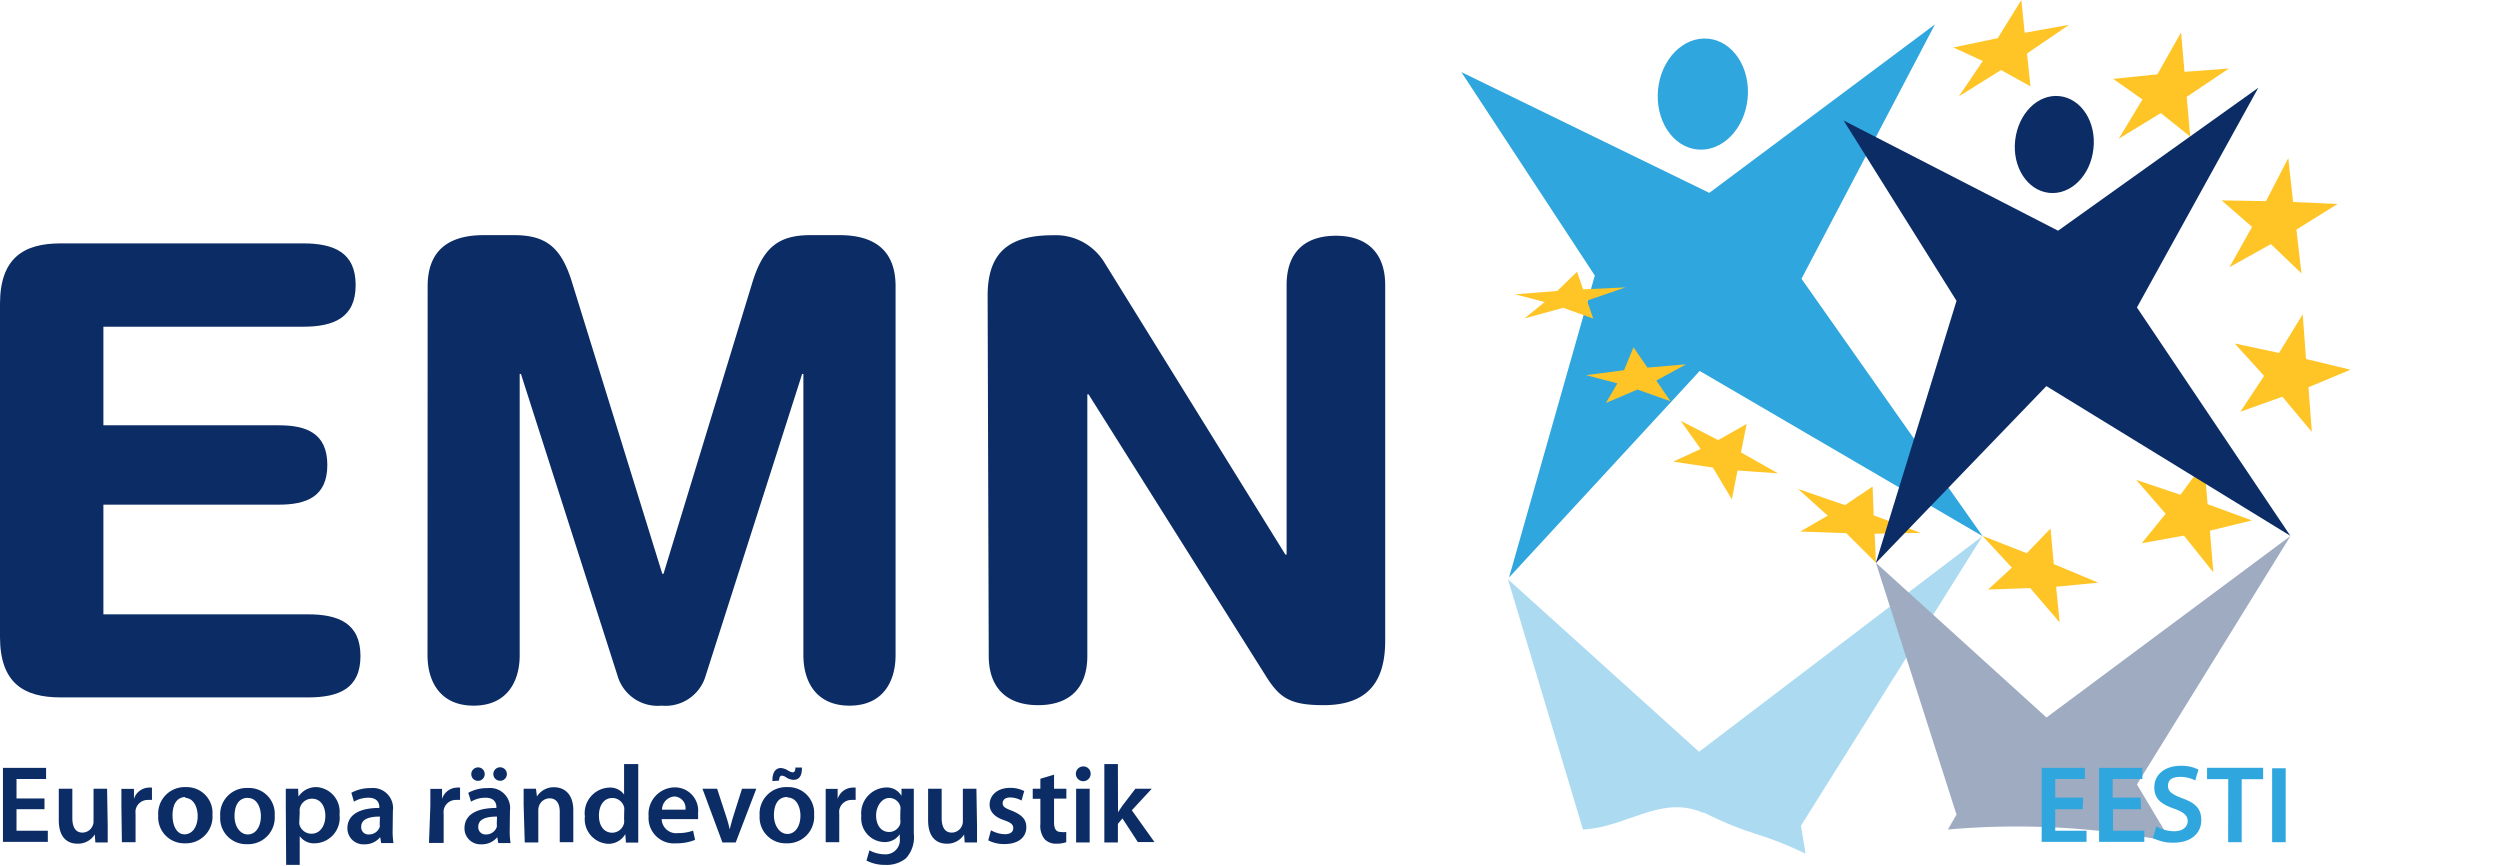
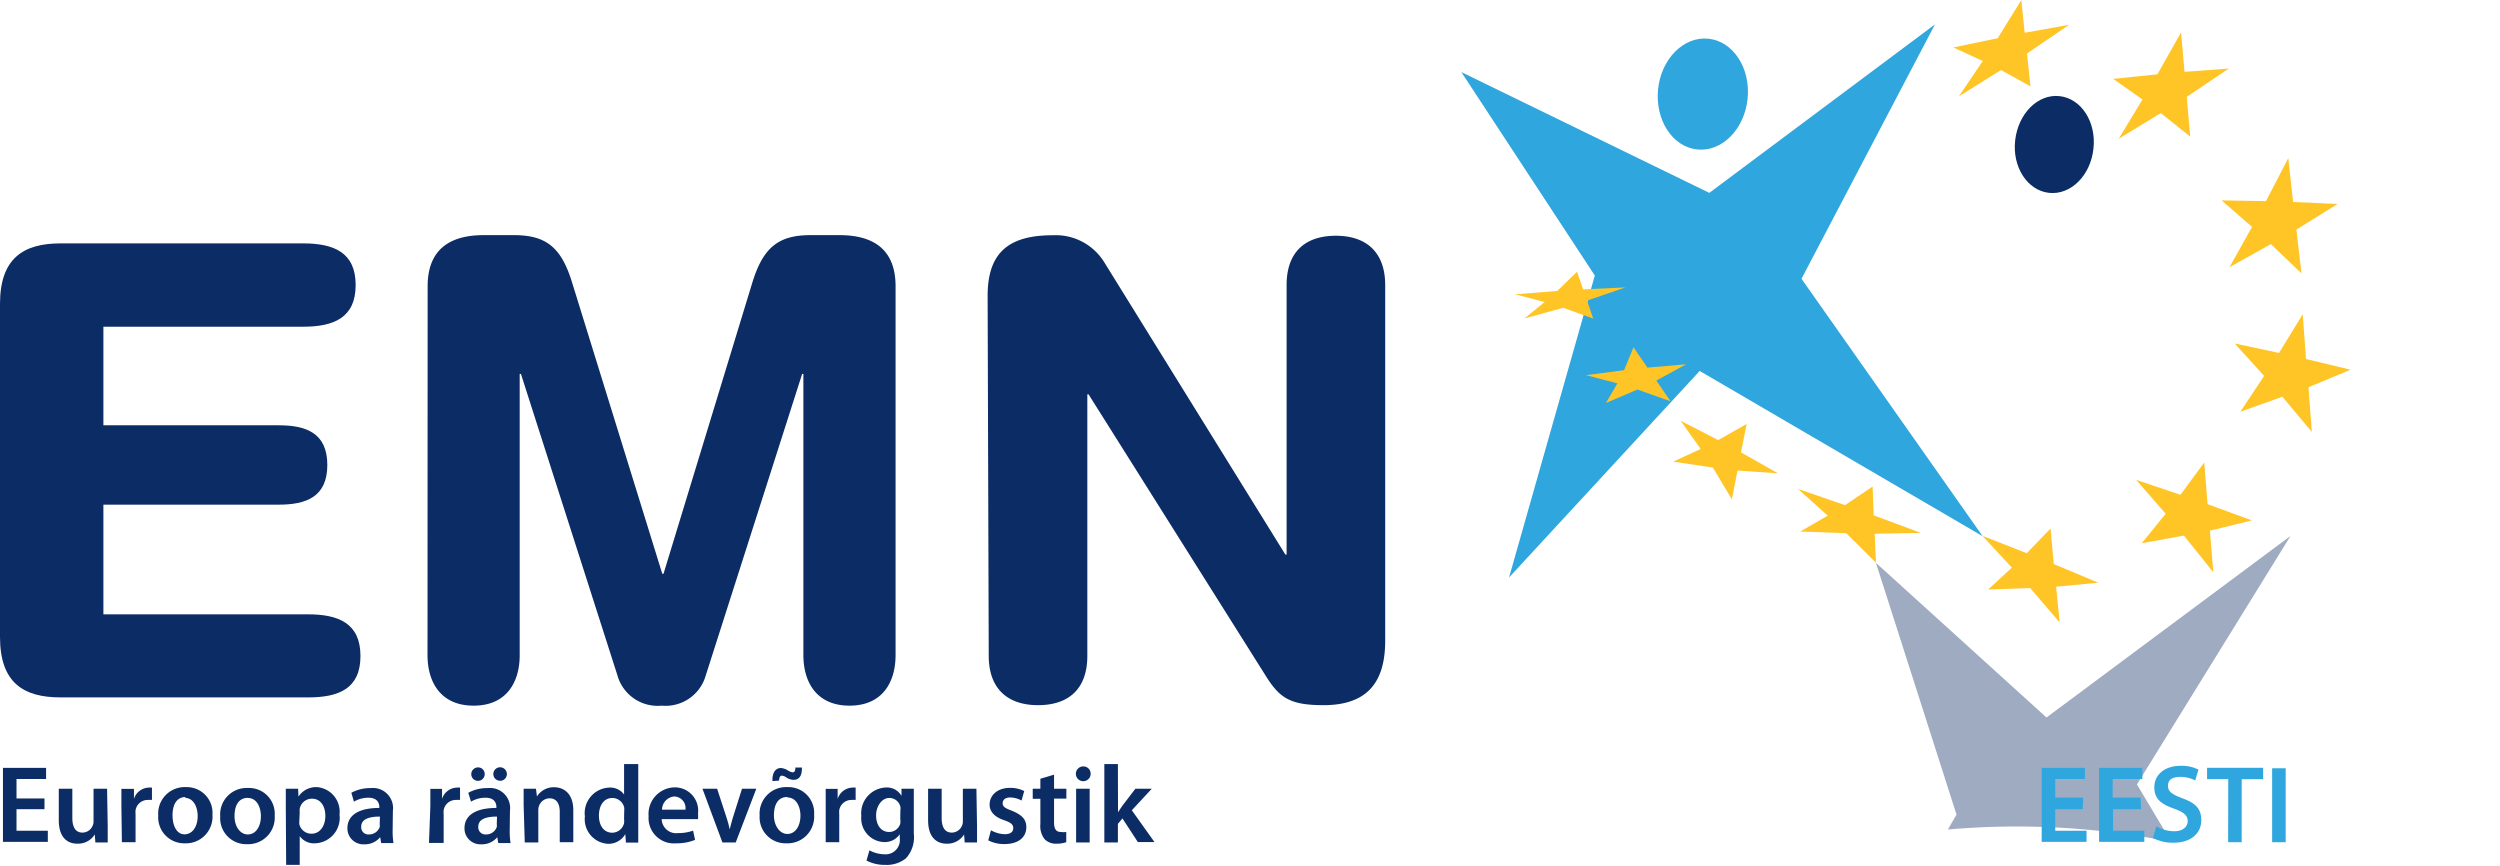
<svg xmlns="http://www.w3.org/2000/svg" id="Layer_1" data-name="Layer 1" viewBox="0 0 202.86 70.27">
  <defs>
    <style>.cls-1{fill:url(#linear-gradient);}.cls-2{fill:none;}.cls-3{fill:#2fa6dd;}.cls-4{fill:#ffc425;}.cls-5{fill:#0c2c65;}.cls-6{opacity:0.4;}.cls-7{clip-path:url(#clip-path);}.cls-8{mask:url(#mask);}</style>
    <linearGradient id="linear-gradient" x1="-458.18" y1="272.5" x2="-457.18" y2="272.5" gradientTransform="matrix(0, 16.99, 16.99, 0, -4474.93, 7826.98)" gradientUnits="userSpaceOnUse">
      <stop offset="0" stop-color="#fff" />
      <stop offset="0.11" stop-color="#cbcbcb" />
      <stop offset="0.24" stop-color="#969696" />
      <stop offset="0.37" stop-color="#686868" />
      <stop offset="0.5" stop-color="#434343" />
      <stop offset="0.63" stop-color="#252525" />
      <stop offset="0.75" stop-color="#111" />
      <stop offset="0.88" stop-color="#040404" />
      <stop offset="1" />
    </linearGradient>
    <clipPath id="clip-path">
      <rect class="cls-2" x="105.36" y="30.49" width="97.5" height="39.78" />
    </clipPath>
    <mask id="mask" x="105.36" y="30.49" width="97.5" height="39.78" maskUnits="userSpaceOnUse">
      <rect class="cls-1" x="105.36" y="30.49" width="97.5" height="39.78" />
    </mask>
  </defs>
  <title>emn-logo</title>
  <path class="cls-3" d="M141.81,8c-.25,2.48-2.07,4.33-4.08,4.13s-3.43-2.38-3.19-4.86,2.07-4.33,4.08-4.13,3.43,2.37,3.19,4.85" />
  <polygon class="cls-4" points="175.28 9.21 171.92 11.26 173.85 8.07 171.47 6.4 175.06 6.03 176.98 2.63 177.26 5.83 180.86 5.56 177.44 7.86 177.72 11.08 175.34 9.18 175.28 9.21" />
  <polygon class="cls-4" points="162.31 5.72 158.95 7.82 160.89 4.95 158.5 3.85 162.1 3.1 164.02 0 164.29 2.66 167.9 2.01 164.48 4.34 164.76 7.01 162.38 5.69 162.31 5.72" />
  <path class="cls-5" d="M169.87,12.07c-.23,2.17-1.84,3.77-3.6,3.58s-3-2.1-2.75-4.27,1.84-3.77,3.6-3.58,3,2.1,2.75,4.27" />
  <g class="cls-6">
    <g class="cls-7">
      <g class="cls-8">
        <g class="cls-7">
-           <path class="cls-3" d="M138.21,65.91c4,2,4.32,1.47,8.3,3.36L146.14,67,160.87,43.5,137.87,61l-15.51-14,6.09,20.31c3.58-.18,6.36-2.86,9.76-1.35" />
          <path class="cls-5" d="M185.86,43.49l-19.8,14.73L152.22,45.67l6.54,20.43-.7,1.21a63.91,63.91,0,0,1,18.12,1l-2.78-4.66Z" />
        </g>
      </g>
    </g>
  </g>
  <polygon class="cls-3" points="146.18 22.62 160.88 43.51 137.92 30.1 122.45 46.86 129.41 22.36 118.58 5.85 138.7 15.65 157.01 1.98 146.18 22.62" />
  <polygon class="cls-4" points="184.21 19.84 180.91 21.68 182.74 18.41 180.27 16.26 183.87 16.32 185.68 12.83 186.07 16.39 189.68 16.55 186.34 18.63 186.75 22.18 184.27 19.81 184.21 19.84" />
  <polygon class="cls-4" points="185.14 32.21 181.79 33.41 183.72 30.5 181.33 27.87 184.93 28.64 186.85 25.5 187.12 29.13 190.73 30 187.32 31.42 187.59 35.05 185.21 32.2 185.14 32.21" />
  <polygon class="cls-4" points="177.15 43.47 173.79 44.08 175.73 41.69 173.34 38.94 176.93 40.15 178.86 37.53 179.13 40.91 182.73 42.23 179.32 43.06 179.6 46.44 177.22 43.47 177.15 43.47" />
  <polygon class="cls-4" points="164.68 47.72 161.32 47.84 163.25 46.06 160.86 43.48 164.46 44.89 166.39 42.88 166.65 45.77 170.26 47.28 166.84 47.61 167.13 50.51 164.74 47.72 164.68 47.72" />
  <polygon class="cls-4" points="149.82 43.27 149.75 43.26 146.08 43.13 148.31 41.84 145.89 39.67 149.71 40.99 151.95 39.48 152.04 41.82 155.86 43.24 152.12 43.31 152.22 45.66 149.82 43.27" />
  <polygon class="cls-4" points="138.99 37.94 138.93 37.93 135.77 37.46 138 36.43 136.37 34.14 139.42 35.71 141.73 34.4 141.27 36.71 144.28 38.41 140.99 38.18 140.53 40.52 138.99 37.94" />
  <polygon class="cls-4" points="132.87 31.61 132.82 31.63 130.31 32.7 131.24 31.11 128.7 30.44 131.78 30.04 132.55 28.18 133.68 29.83 136.82 29.56 134.4 30.88 135.55 32.56 132.87 31.61" />
  <polygon class="cls-4" points="126.85 24.98 126.79 24.99 123.7 25.84 125.34 24.51 122.95 23.88 126.36 23.61 127.97 22.05 128.46 23.48 131.9 23.32 128.78 24.39 129.28 25.85 126.85 24.98" />
-   <polygon class="cls-5" points="173.4 24.95 185.85 43.48 166.05 31.33 152.21 45.69 158.76 24.41 149.6 9.78 167 18.72 183.25 7.12 173.4 24.95" />
  <path class="cls-5" d="M0,24.66c0-3.74,1.94-4.91,4.91-4.91h19.7c2.46,0,4.25.72,4.25,3.38s-1.79,3.38-4.25,3.38H8.39v8H22.62c2.2,0,3.94.61,3.94,3.22s-1.74,3.22-3.94,3.22H8.39v8.9H25c2.46,0,4.25.72,4.25,3.38S27.48,56.59,25,56.59H4.91c-3,0-4.91-1.18-4.91-4.91Z" />
  <path class="cls-5" d="M34.7,23.23c0-3.38,2.3-4.15,4.55-4.15h2.46c2.61,0,3.84,1,4.71,3.84l7.32,23.64h.1l7.21-23.64c.87-2.82,2.1-3.84,4.71-3.84h2.36c2.25,0,4.55.77,4.55,4.15V53.17c0,2.1-1,4.09-3.74,4.09s-3.74-2-3.74-4.09V30.34h-.1L57.27,54.8a3.39,3.39,0,0,1-3.58,2.46A3.39,3.39,0,0,1,50.1,54.8L42.27,30.34h-.1V53.17c0,2.1-1,4.09-3.74,4.09s-3.74-2-3.74-4.09Z" />
  <path class="cls-5" d="M80.14,24c0-3.48,1.69-4.91,5.27-4.91a4.63,4.63,0,0,1,4.2,2.2L104.3,45h.1V23.13c0-2.71,1.54-4,4-4s4,1.33,4,4V52c0,3.33-1.43,5.22-5,5.22-2.66,0-3.53-.56-4.61-2.25L88.33,32h-.1V53.22c0,2.71-1.54,4-4,4s-4-1.33-4-4Z" />
  <path class="cls-5" d="M90.71,62h-1.1v6.36h1.1V66.85l.37-.44,1.25,1.92h1.35l-1.84-2.58L93.46,64H92.13l-1.07,1.4-.34.51h0Zm-2.83.19a.6.6,0,1,0,.62.6.59.59,0,0,0-.62-.6M88.42,64h-1.1v4.36h1.1Zm-4-.81V64h-.62v.82h.62v2.05a1.71,1.71,0,0,0,.35,1.23,1.26,1.26,0,0,0,.95.36,2.4,2.4,0,0,0,.8-.12l0-.83a1.42,1.42,0,0,1-.43,0c-.42,0-.56-.27-.56-.81V64.8h1V64h-1V62.86Zm-4.23,5a2.82,2.82,0,0,0,1.32.3c1.15,0,1.77-.57,1.77-1.37,0-.64-.37-1-1.16-1.33-.56-.21-.76-.33-.76-.61s.21-.47.61-.47a1.93,1.93,0,0,1,.92.25l.22-.77a2.52,2.52,0,0,0-1.16-.26c-1,0-1.65.59-1.65,1.36,0,.52.35,1,1.2,1.27.54.2.72.34.72.64s-.22.49-.7.49a2.39,2.39,0,0,1-1.11-.32ZM79.23,64h-1.1v2.63a.79.79,0,0,1-.06.34.9.9,0,0,1-.84.59c-.58,0-.82-.47-.82-1.19V64h-1.1v2.56c0,1.42.72,1.9,1.51,1.9a1.6,1.6,0,0,0,1.41-.75h0l.05.65h1c0-.36,0-.79,0-1.31Zm-6.18,2.45a1.33,1.33,0,0,1,0,.39.94.94,0,0,1-.9.67c-.69,0-1.06-.6-1.06-1.34s.46-1.42,1.07-1.42a.92.92,0,0,1,.9.71,1,1,0,0,1,0,.3Zm1.1-1.2c0-.6,0-1,0-1.25h-1l0,.58h0a1.36,1.36,0,0,0-1.26-.68,2.09,2.09,0,0,0-2,2.3,1.93,1.93,0,0,0,1.85,2.13,1.46,1.46,0,0,0,1.27-.64h0V68a1.16,1.16,0,0,1-1.25,1.32A2.63,2.63,0,0,1,70.55,69l-.24.83a3.19,3.19,0,0,0,1.52.35,2.5,2.5,0,0,0,1.68-.53,2.53,2.53,0,0,0,.64-2ZM67,68.34h1.1V66.07a1.91,1.91,0,0,1,0-.33,1,1,0,0,1,1-.83,1.75,1.75,0,0,1,.33,0v-1a1.14,1.14,0,0,0-.26,0,1.3,1.3,0,0,0-1.2.92h0l0-.82H67c0,.39,0,.82,0,1.4Zm-3.78-5c0-.26.09-.4.22-.4a.74.74,0,0,1,.37.15,1.18,1.18,0,0,0,.58.19c.45,0,.7-.32.68-1h-.53c0,.31-.09.39-.23.39a1,1,0,0,1-.39-.16,1.22,1.22,0,0,0-.56-.19c-.43,0-.71.39-.68,1.06Zm.67,1.37c.75,0,1.06.79,1.06,1.47,0,.89-.44,1.49-1.06,1.49S62.8,67,62.8,66.16s.31-1.49,1.09-1.49m0-.8a2.15,2.15,0,0,0-2.25,2.31,2.11,2.11,0,0,0,2.18,2.25,2.16,2.16,0,0,0,2.24-2.32,2.09,2.09,0,0,0-2.17-2.24M57,64l1.62,4.36H59.7L61.37,64H60.21l-.7,2.21c-.12.39-.21.73-.3,1.09h0c-.08-.36-.17-.71-.3-1.09L58.19,64ZM53.72,65.7a1.08,1.08,0,0,1,1-1.07.94.94,0,0,1,.9,1.07Zm2.92.77a2.68,2.68,0,0,0,0-.46,1.89,1.89,0,0,0-1.88-2.12,2.16,2.16,0,0,0-2.13,2.34,2.06,2.06,0,0,0,2.25,2.2,3.91,3.91,0,0,0,1.52-.28l-.16-.75a3.49,3.49,0,0,1-1.21.2,1.18,1.18,0,0,1-1.34-1.13Zm-6,0a1.23,1.23,0,0,1,0,.32,1,1,0,0,1-.95.78c-.7,0-1.09-.58-1.09-1.39s.39-1.43,1.1-1.43a1,1,0,0,1,.95.77,1.65,1.65,0,0,1,0,.3Zm0-4.47v2.47h0a1.39,1.39,0,0,0-1.23-.56,2.07,2.07,0,0,0-1.95,2.33,2,2,0,0,0,1.87,2.23,1.57,1.57,0,0,0,1.41-.79h0l.05.69h1c0-.29,0-.78,0-1.23V62Zm-8.06,6.36h1.1V65.77a1,1,0,0,1,.05-.35.92.92,0,0,1,.86-.64c.6,0,.83.47.83,1.1v2.46h1.1V65.75c0-1.38-.79-1.87-1.55-1.87a1.6,1.6,0,0,0-1.4.75h0L43.49,64h-1c0,.38,0,.8,0,1.3Zm-2-5a.55.55,0,0,0,0-1.1.55.55,0,0,0-.55.55.54.54,0,0,0,.54.54Zm-1.79,0a.54.54,0,0,0,.54-.54.53.53,0,0,0-.53-.55.55.55,0,0,0-.56.55.54.54,0,0,0,.55.54m1.52,3.51a.74.74,0,0,1,0,.24.91.91,0,0,1-.87.6.58.58,0,0,1-.63-.63c0-.66.74-.82,1.52-.82Zm1.07-1.08a1.63,1.63,0,0,0-1.8-1.84,3.15,3.15,0,0,0-1.58.38l.22.72a2.3,2.3,0,0,1,1.17-.32c.77,0,.89.48.89.76v.07c-1.61,0-2.59.55-2.59,1.65a1.29,1.29,0,0,0,1.37,1.3,1.59,1.59,0,0,0,1.29-.58h0l.08.48h1a6,6,0,0,1-.07-1Zm-6.57,2.61H36V66.07a1.91,1.91,0,0,1,0-.33,1,1,0,0,1,1-.83,1.75,1.75,0,0,1,.33,0v-1a1.14,1.14,0,0,0-.26,0,1.3,1.3,0,0,0-1.2.92h0l0-.82h-.95c0,.39,0,.82,0,1.4Zm-4-1.53a.74.74,0,0,1,0,.24.91.91,0,0,1-.87.6.58.58,0,0,1-.63-.63c0-.66.74-.82,1.52-.82Zm1.07-1.08a1.63,1.63,0,0,0-1.8-1.84,3.15,3.15,0,0,0-1.57.38l.21.72a2.3,2.3,0,0,1,1.17-.32c.77,0,.89.48.89.76v.07c-1.61,0-2.59.55-2.59,1.65a1.29,1.29,0,0,0,1.37,1.3,1.59,1.59,0,0,0,1.29-.58h0l.08.48h1a6,6,0,0,1-.07-1Zm-7.56.12a1.46,1.46,0,0,1,0-.28,1,1,0,0,1,1-.82c.71,0,1.08.63,1.08,1.4s-.41,1.44-1.11,1.44a1,1,0,0,1-1-.77,1.66,1.66,0,0,1,0-.3Zm-1.1,4.27h1.1V67.85h0a1.43,1.43,0,0,0,1.23.58,2.07,2.07,0,0,0,2-2.34,2,2,0,0,0-1.83-2.22,1.7,1.7,0,0,0-1.5.77h0L24.19,64h-1c0,.41,0,.88,0,1.45Zm-3.11-5.43c.75,0,1.06.79,1.06,1.47,0,.89-.44,1.49-1.06,1.49s-1.08-.64-1.08-1.48.31-1.49,1.09-1.49m0-.8a2.15,2.15,0,0,0-2.25,2.31,2.11,2.11,0,0,0,2.18,2.25,2.16,2.16,0,0,0,2.24-2.32,2.09,2.09,0,0,0-2.17-2.24m-5.14.8c.75,0,1.06.79,1.06,1.47,0,.89-.44,1.49-1.07,1.49S14,67,14,66.16s.31-1.49,1.09-1.49m0-.8a2.15,2.15,0,0,0-2.25,2.31A2.11,2.11,0,0,0,15,68.43a2.16,2.16,0,0,0,2.24-2.32,2.09,2.09,0,0,0-2.17-2.24M9.89,68.34H11V66.07a1.91,1.91,0,0,1,0-.33,1,1,0,0,1,1-.83,1.76,1.76,0,0,1,.33,0v-1a1.15,1.15,0,0,0-.26,0,1.3,1.3,0,0,0-1.2.92h0l0-.82H9.85c0,.39,0,.82,0,1.4ZM8.69,64H7.59v2.63a.79.79,0,0,1-.06.34.9.9,0,0,1-.84.59c-.58,0-.82-.47-.82-1.19V64H4.77v2.56c0,1.42.72,1.9,1.51,1.9a1.6,1.6,0,0,0,1.41-.75h0l.05.65h1c0-.36,0-.79,0-1.31Zm-5.08.79H1.34V63.21H3.74v-.9H.24v6H3.88v-.9H1.34V65.66H3.61Z" />
  <path class="cls-3" d="M184.37,68.34h1.1v-6h-1.1Zm-3.57,0h1.1V63.23h1.74V62.3h-4.55v.92h1.72ZM174.7,68a3.47,3.47,0,0,0,1.64.38c1.55,0,2.28-.84,2.28-1.82s-.5-1.4-1.55-1.79c-.81-.31-1.15-.53-1.15-1s.3-.73,1-.73a2.62,2.62,0,0,1,1.21.29l.26-.88a3,3,0,0,0-1.44-.31c-1.32,0-2.14.74-2.14,1.74s.63,1.4,1.64,1.75c.76.28,1.07.55,1.07,1s-.39.82-1.09.82a3,3,0,0,1-1.46-.39Zm-1-3.28h-2.27V63.21h2.41v-.9h-3.51v6H174v-.9h-2.54V65.66h2.27Zm-4.66,0h-2.27V63.21h2.41v-.9h-3.51v6h3.64v-.9h-2.54V65.66H169Z" />
</svg>